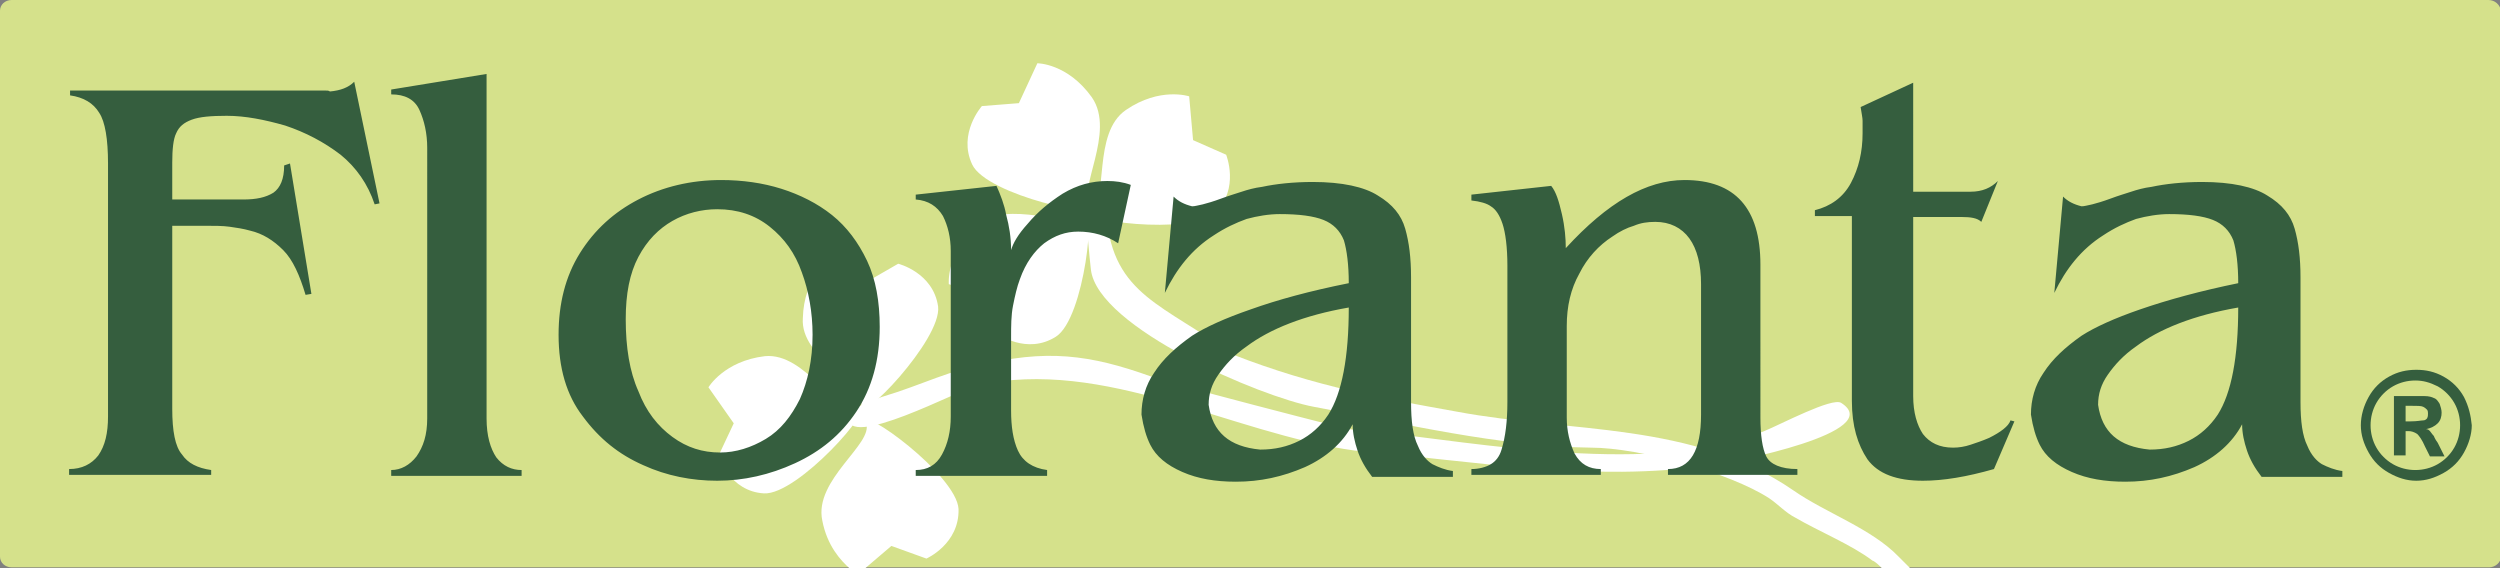
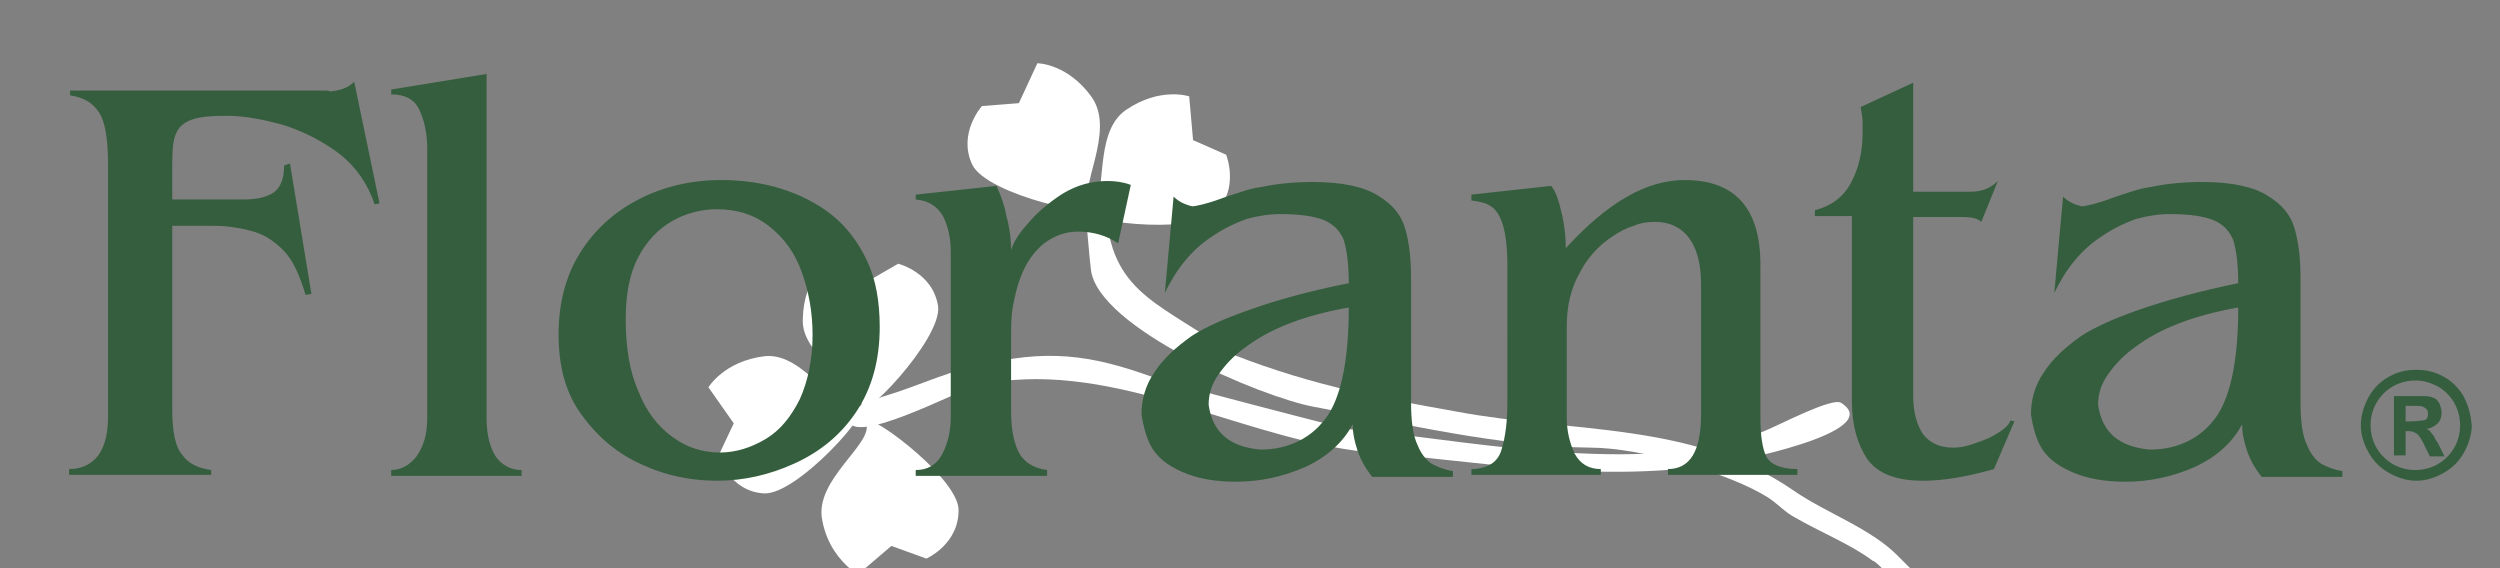
<svg xmlns="http://www.w3.org/2000/svg" version="1.1" id="Layer_1" x="0px" y="0px" viewBox="0 0 256.9 58.4" style="enable-background:new 0 0 256.9 58.4;" xml:space="preserve">
  <rect x="0" y="0" width="256.9" height="58.4" fill="#808080" stroke="none" />
  <style type="text/css">
	.st0{fill:#D5E18B;}
	.st1{fill:#FFFFFF;}
	.st2{fill-rule:evenodd;clip-rule:evenodd;fill:#FFFFFF;}
	.st3{fill-rule:evenodd;clip-rule:evenodd;fill:#355E3E;}
	.st4{fill:#355E3E;}
</style>
  <g>
    <g>
      <g>
-         <path class="st0" d="M255.7,0H1.2C0.5,0,0,0.5,0,1.1v56.1c0,0.6,0.5,1.1,1.2,1.1h254.6c0.6,0,1.2-0.5,1.2-1.1V1.1     C256.9,0.5,256.4,0,255.7,0z" />
        <g>
          <g>
            <path class="st1" d="M88.1,41.8c0.9-0.3,1.8-0.8,2.8-1.1c3.7-1.1,7-2.8,10.8-3.4c6.8-1.5,11.3-0.6,17.7,1.8       c6.3,1.7,12.4,3.3,18.7,4.9c0.9,0.2,1.8,0.2,2.7,0.3c11.3,1.2,29.2,4.7,40.5,0c1.7-0.7,7-3.5,7.9-2.9v0c4.7,3-11,6.1-13.3,6.4       c-12.4,1.8-24.1-0.4-36.7-1.5c-12.9-1.8-25.6-9.6-38.8-6.7c-1.7,0.4-13.6,6.8-13.2,3.2C87.3,42.3,87.6,41.9,88.1,41.8       L88.1,41.8z" />
            <path class="st2" d="M89,43.5c0.8,2.1-5.4,5.8-4.5,10c0.5,2.6,1.9,4.1,2.8,4.9h1.6l2.7-2.3l3.6,1.3c0,0,3.4-1.5,3.3-5.1       C98.3,48.8,88.2,41.5,89,43.5z" />
            <path class="st2" d="M88.5,41.7c-0.4,2.2,8.3-6.8,7.9-10.2c-0.5-3.5-4.1-4.4-4.1-4.4l-3.3,1.9l-3.8-2.3c0,0-2.6,1.8-2.7,6       C82.2,36.8,88.9,39.5,88.5,41.7z" />
            <path class="st2" d="M88.1,42.1c2.1-0.6-6.1,8.8-9.6,8.6c-3.5-0.2-4.7-3.8-4.7-3.8l1.6-3.4l-2.6-3.7c0,0,1.6-2.7,5.8-3.2       C82.8,36.2,85.9,42.7,88.1,42.1z" />
          </g>
          <g>
            <path class="st1" d="M193.4,58.4h2.9c-0.4-0.4-0.9-0.9-1.2-1.2c-2.8-2.9-7.5-4.5-10.8-6.8c-10.3-7.1-22.9-5.9-34.6-8.1       c-7.2-1.3-14.4-2.5-23.1-5.9c-6.9-5.1-12.2-6-12.9-14.2c0,0-2.5-2.2-2.1,0.4h0c0.2,1.7,0.3,3.4,0.5,5.1       c0.7,6,17.5,13.1,22.9,14.1c9.2,1.7,19,4.1,28.5,4.2c5,0,14.3,2.6,18.3,5.2c0.9,0.6,1.7,1.5,2.7,2c2.4,1.4,5.8,2.8,7.9,4.4       C192.7,57.7,193.1,58.1,193.4,58.4z" />
-             <path class="st2" d="M111.3,22c1.4-1.7,0.2,10.7-2.8,12.6c-3,1.9-6-0.3-6-0.3l-0.7-3.7l-4.3-1.4c0,0-0.3-3.1,2.8-6       C103.6,20.3,109.9,23.7,111.3,22z" />
            <path class="st2" d="M112,21.6c-2,1,10.4,2.7,12.9,0.2c2.5-2.4,1.1-5.9,1.1-5.9l-3.4-1.5l-0.4-4.5c0,0-3-1-6.5,1.4       C112.2,13.7,114,20.6,112,21.6z" />
            <path class="st2" d="M112.1,21.1c1.6,1.6-10.7-1-12.2-4.2s1-6,1-6l3.8-0.3l1.9-4.1c0,0,3.1,0,5.6,3.5       C114.7,13.6,110.6,19.6,112.1,21.1z" />
          </g>
        </g>
        <path class="st3" d="M17.7,20.5h7.3c1.3,0,2.3-0.2,3.1-0.7c0.7-0.5,1.1-1.4,1.1-2.8l0.6-0.2L32,30.2l-0.6,0.1     c-0.6-2-1.3-3.6-2.3-4.6c-1-1-2.1-1.7-3.4-2c-0.7-0.2-1.4-0.3-2.1-0.4c-0.7-0.1-1.6-0.1-2.6-0.1h-3.3V42c0,2.3,0.3,3.9,1,4.7     c0.6,0.9,1.6,1.4,3,1.6v0.5H7.1v-0.6c1.3,0,2.3-0.5,3-1.4c0.7-1,1-2.3,1-4v-26c0-2.5-0.3-4.3-0.9-5.2c-0.6-1-1.6-1.6-3-1.8V9.3     h26.1c0.3,0,0.5,0,0.6,0.1c1.1-0.1,1.9-0.4,2.5-1L39,20.9L38.5,21c-0.7-2.1-1.9-3.8-3.5-5.1c-1.7-1.3-3.6-2.3-5.7-3     c-2.1-0.6-4.1-1-6-1c-1.6,0-2.8,0.1-3.6,0.4c-0.8,0.3-1.3,0.7-1.6,1.4c-0.3,0.6-0.4,1.7-0.4,3V20.5L17.7,20.5z M40.2,9.2L50,7.6     v35.4c0,1.8,0.4,3.1,1,4c0.7,0.9,1.6,1.3,2.6,1.3v0.6H40.2v-0.6c1,0,1.9-0.5,2.6-1.4c0.7-1,1.1-2.2,1.1-3.9V15.2     c0-1.5-0.3-2.8-0.8-3.9c-0.5-1.1-1.5-1.6-2.9-1.6V9.2L40.2,9.2z M57.4,34.4c0-3.2,0.7-6,2.2-8.4c1.5-2.4,3.5-4.2,6-5.5     c2.5-1.3,5.4-2,8.5-2c2.2,0,4.3,0.3,6.2,0.9c1.9,0.6,3.7,1.5,5.2,2.7c1.5,1.2,2.7,2.8,3.6,4.7c0.9,1.9,1.3,4.2,1.3,6.8     c0,3.4-0.8,6.3-2.4,8.7c-1.6,2.4-3.7,4.1-6.3,5.3c-2.6,1.2-5.3,1.8-8,1.8c-2.6,0-5.2-0.5-7.6-1.6c-2.5-1.1-4.5-2.7-6.2-5     C58.2,40.6,57.4,37.8,57.4,34.4L57.4,34.4z M83.5,34.4c0-2.3-0.4-4.5-1.1-6.4c-0.7-2-1.8-3.5-3.3-4.7c-1.5-1.2-3.3-1.8-5.4-1.8     c-1.6,0-3.2,0.4-4.6,1.2c-1.4,0.8-2.6,2-3.5,3.7c-0.9,1.7-1.3,3.8-1.3,6.4c0,2.9,0.4,5.4,1.3,7.4c0.8,2.1,2,3.6,3.5,4.7     c1.5,1.1,3.1,1.6,4.9,1.6c1.6,0,3.2-0.5,4.7-1.4c1.5-0.9,2.6-2.3,3.5-4.1C83,39.2,83.5,37,83.5,34.4L83.5,34.4z M103.9,25.7     c0.2-0.7,0.7-1.6,1.7-2.7c1-1.2,2.2-2.2,3.6-3.1c1.5-0.9,3-1.3,4.6-1.3c0.8,0,1.6,0.1,2.4,0.4l-1.3,6c-1.2-0.8-2.6-1.2-4.1-1.2     c-1.3,0-2.4,0.4-3.5,1.2c-1,0.8-1.9,2-2.5,3.7c-0.3,0.8-0.5,1.7-0.7,2.7c-0.2,1-0.2,2.1-0.2,3.3v7.5c0,1.6,0.2,3,0.7,4.1     c0.5,1.1,1.5,1.8,3,2v0.6H94.1v-0.6c1.2,0,2.1-0.5,2.7-1.6c0.6-1.1,0.9-2.4,0.9-3.9v-17c0-1.4-0.3-2.6-0.8-3.6     c-0.6-1-1.5-1.6-2.8-1.7V20l8.3-0.9c0.4,0.9,0.8,1.9,1,3C103.7,23.2,103.9,24.4,103.9,25.7L103.9,25.7z M138.6,31.6     c-4.6,0.8-8.1,2.2-10.5,4c-1.3,0.9-2.2,1.9-2.9,2.9c-0.7,1-1,2-1,3.1c0.4,2.8,2.1,4.3,5.3,4.6c1.5,0,2.8-0.3,4-0.9     c1.2-0.6,2.2-1.5,3-2.7C137.9,40.4,138.6,36.7,138.6,31.6L138.6,31.6z M138.6,29.1c0-1.9-0.2-3.4-0.5-4.4c-0.4-1-1.1-1.7-2.1-2.1     c-1-0.4-2.5-0.6-4.5-0.6c-1.1,0-2.3,0.2-3.4,0.5c-1.1,0.4-2.2,0.9-3.4,1.7c-2.2,1.4-3.8,3.4-5,5.9l0.9-9.9c0.5,0.5,1.1,0.8,1.9,1     c0.3,0,0.6-0.1,1.1-0.2c0.4-0.1,1.1-0.3,1.9-0.6c0.8-0.3,1.5-0.5,2.1-0.7c0.6-0.2,1.3-0.4,2.1-0.5c1.4-0.3,3.2-0.5,5.2-0.5     c3,0,5.3,0.5,6.7,1.4c1.5,0.9,2.4,2,2.8,3.4c0.4,1.4,0.6,3,0.6,5v12.8c0,2,0.2,3.5,0.7,4.5c0.4,1,1,1.6,1.5,1.9     c0.6,0.3,1.3,0.6,2.1,0.7v0.6h-8.3c-0.7-0.9-1.2-1.8-1.5-2.7c-0.3-0.9-0.5-1.8-0.5-2.7c-1,1.9-2.7,3.4-4.9,4.4     c-2.3,1-4.6,1.5-7.1,1.5c-2.1,0-3.9-0.3-5.5-1c-1.6-0.7-2.7-1.6-3.3-2.8c-0.4-0.8-0.7-1.8-0.9-3.1c0-1.5,0.4-3,1.3-4.3     c0.9-1.4,2.2-2.6,3.9-3.8c1.4-0.9,3.4-1.8,6-2.7C131.3,30.8,134.6,29.9,138.6,29.1L138.6,29.1z M180.9,42.9c0,1.8,0.2,3.2,0.6,4     c0.4,0.8,1.5,1.3,3.2,1.3v0.6h-13.3v-0.6c2.3,0,3.4-1.9,3.4-5.6V29.2c0-2-0.4-3.6-1.2-4.7c-0.8-1.1-2-1.7-3.5-1.7     c-0.8,0-1.5,0.1-2.2,0.4c-0.7,0.2-1.5,0.6-2.2,1.1c-1.4,0.9-2.6,2.2-3.4,3.8c-0.9,1.6-1.3,3.4-1.3,5.4v9.4c0,1.4,0.3,2.6,0.8,3.7     c0.6,1.1,1.5,1.6,2.7,1.6v0.6h-13.3v-0.6c0.8,0,1.5-0.2,2-0.5c0.5-0.3,0.9-0.8,1.1-1.5c0.4-1.3,0.6-2.9,0.6-4.9V27.3     c0-1.9-0.2-3.4-0.5-4.3c-0.3-0.9-0.7-1.5-1.2-1.8c-0.4-0.3-1.1-0.5-2-0.6V20l8.2-0.9c0.5,0.6,0.8,1.6,1.1,2.9     c0.3,1.3,0.4,2.5,0.4,3.5c4.3-4.7,8.3-7,12.2-7c5.2,0,7.8,2.9,7.8,8.7V42.9L180.9,42.9z M196.6,19.7h5.9c1.2,0,2.1-0.4,2.8-1.1     l-1.7,4.2c-0.4-0.4-1.1-0.5-2-0.5h-0.5h-4.5v18.4c0,1.7,0.4,3,1,3.9c0.7,0.9,1.7,1.4,3.1,1.4c0.6,0,1.2-0.1,1.8-0.3     c0.6-0.2,1.2-0.4,1.9-0.7c1.2-0.6,2-1.2,2.2-1.8l0.4,0.1l-2.1,4.9c-2.8,0.8-5.2,1.2-7.3,1.2c-2.7,0-4.6-0.7-5.7-2.2     c-1-1.5-1.6-3.4-1.6-6v-19h-3.8v-0.6c1.6-0.4,2.9-1.3,3.7-2.8c0.8-1.5,1.2-3.2,1.2-5.1c0-0.6,0-1.1,0-1.3c0-0.3-0.1-0.7-0.2-1.4     l5.4-2.5V19.7L196.6,19.7z M230,31.6c-4.6,0.8-8.1,2.2-10.5,4c-1.3,0.9-2.2,1.9-2.9,2.9c-0.7,1-1,2-1,3.1     c0.4,2.8,2.1,4.3,5.3,4.6c1.5,0,2.8-0.3,4-0.9c1.2-0.6,2.2-1.5,3-2.7C229.3,40.4,230,36.7,230,31.6L230,31.6z M230,29.1     c0-1.9-0.2-3.4-0.5-4.4c-0.4-1-1.1-1.7-2.1-2.1c-1-0.4-2.5-0.6-4.5-0.6c-1.1,0-2.3,0.2-3.4,0.5c-1.1,0.4-2.2,0.9-3.4,1.7     c-2.2,1.4-3.8,3.4-5,5.9l0.9-9.9c0.5,0.5,1.1,0.8,1.9,1c0.3,0,0.6-0.1,1.1-0.2c0.4-0.1,1.1-0.3,1.9-0.6c0.8-0.3,1.5-0.5,2.1-0.7     c0.6-0.2,1.3-0.4,2.1-0.5c1.4-0.3,3.2-0.5,5.2-0.5c3,0,5.3,0.5,6.7,1.4c1.5,0.9,2.4,2,2.8,3.4c0.4,1.4,0.6,3,0.6,5v12.8     c0,2,0.2,3.5,0.7,4.5c0.4,1,1,1.6,1.5,1.9c0.6,0.3,1.3,0.6,2.1,0.7v0.6h-8.3c-0.7-0.9-1.2-1.8-1.5-2.7c-0.3-0.9-0.5-1.8-0.5-2.7     c-1,1.9-2.7,3.4-4.9,4.4c-2.3,1-4.6,1.5-7.1,1.5c-2.1,0-3.9-0.3-5.5-1c-1.6-0.7-2.7-1.6-3.3-2.8c-0.4-0.8-0.7-1.8-0.9-3.1     c0-1.5,0.4-3,1.3-4.3c0.9-1.4,2.2-2.6,3.9-3.8c1.4-0.9,3.4-1.8,6-2.7C222.8,30.8,226.1,29.9,230,29.1z" />
      </g>
    </g>
    <g>
      <path class="st4" d="M253.2,40.8c-0.5-0.9-1.2-1.6-2.1-2.1c-0.9-0.5-1.8-0.7-2.8-0.7c-1,0-1.9,0.2-2.8,0.7    c-0.9,0.5-1.6,1.2-2.1,2.1c-0.5,0.9-0.8,1.9-0.8,2.9c0,1,0.3,1.9,0.8,2.8c0.5,0.9,1.2,1.6,2.1,2.1c0.9,0.5,1.8,0.8,2.8,0.8    c1,0,1.9-0.3,2.8-0.8c0.9-0.5,1.6-1.2,2.1-2.1c0.5-0.9,0.8-1.9,0.8-2.8C253.9,42.7,253.7,41.8,253.2,40.8z M252.2,46    c-0.4,0.7-1,1.3-1.7,1.7c-0.7,0.4-1.5,0.6-2.3,0.6c-0.8,0-1.6-0.2-2.3-0.6c-0.7-0.4-1.3-1-1.7-1.7c-0.4-0.7-0.6-1.5-0.6-2.3    c0-0.8,0.2-1.6,0.6-2.3c0.4-0.7,1-1.3,1.7-1.7c0.7-0.4,1.5-0.6,2.3-0.6c0.8,0,1.5,0.2,2.3,0.6c0.7,0.4,1.3,1,1.7,1.7    c0.4,0.7,0.6,1.5,0.6,2.3C252.8,44.5,252.6,45.3,252.2,46z" />
      <path class="st4" d="M250.5,45.5c-0.3-0.4-0.4-0.7-0.4-0.7c-0.2-0.2-0.3-0.4-0.4-0.5c-0.1-0.1-0.2-0.2-0.4-0.2    c0.5-0.1,0.9-0.3,1.2-0.6c0.3-0.3,0.4-0.7,0.4-1.1c0-0.3-0.1-0.6-0.2-0.9c-0.2-0.3-0.3-0.5-0.6-0.6c-0.2-0.1-0.5-0.2-1-0.2    c-0.1,0-0.8,0-1.9,0h-1.2v6.1h1.2v-2.5h0.3c0.3,0,0.6,0.1,0.9,0.3c0.2,0.2,0.5,0.6,0.8,1.3l0.5,1h1.5L250.5,45.5z M249,43.2    c-0.2,0-0.6,0.1-1.3,0.1h-0.5v-1.6h0.5c0.7,0,1.1,0,1.3,0.1c0.2,0.1,0.3,0.2,0.4,0.3c0.1,0.1,0.1,0.3,0.1,0.4c0,0.2,0,0.3-0.1,0.5    C249.3,43.1,249.2,43.2,249,43.2z" />
    </g>
  </g>
</svg>